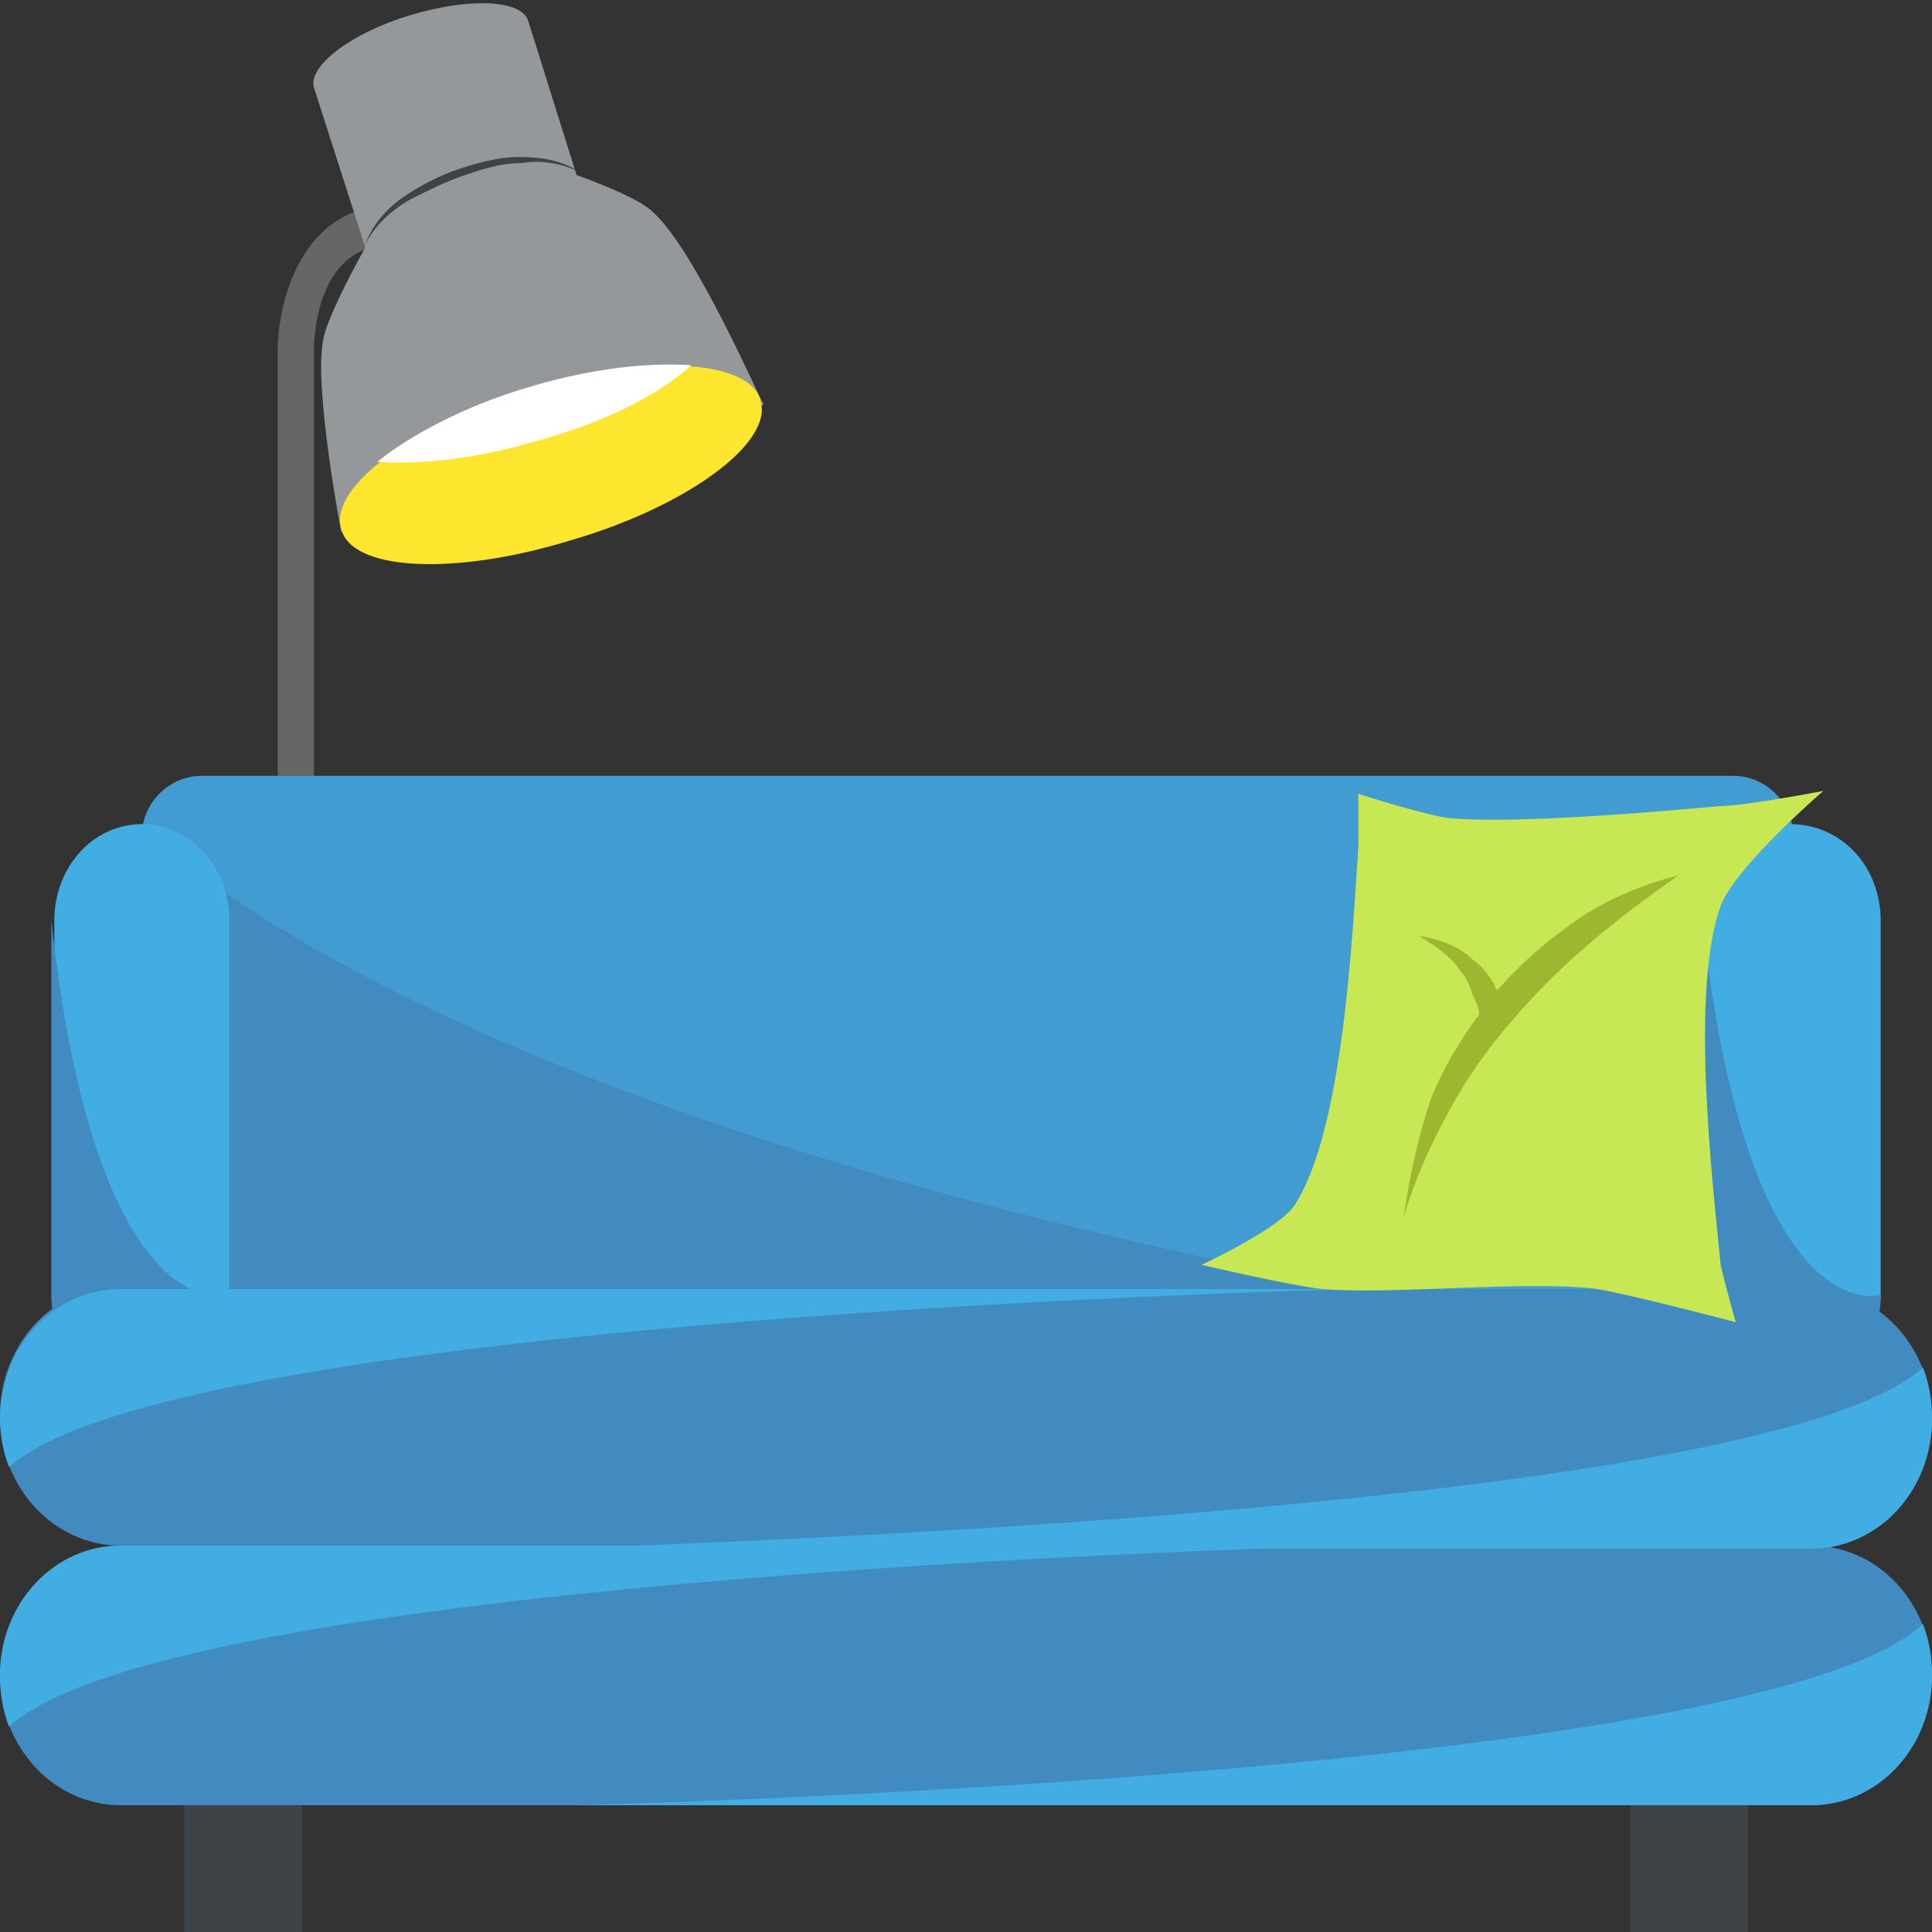
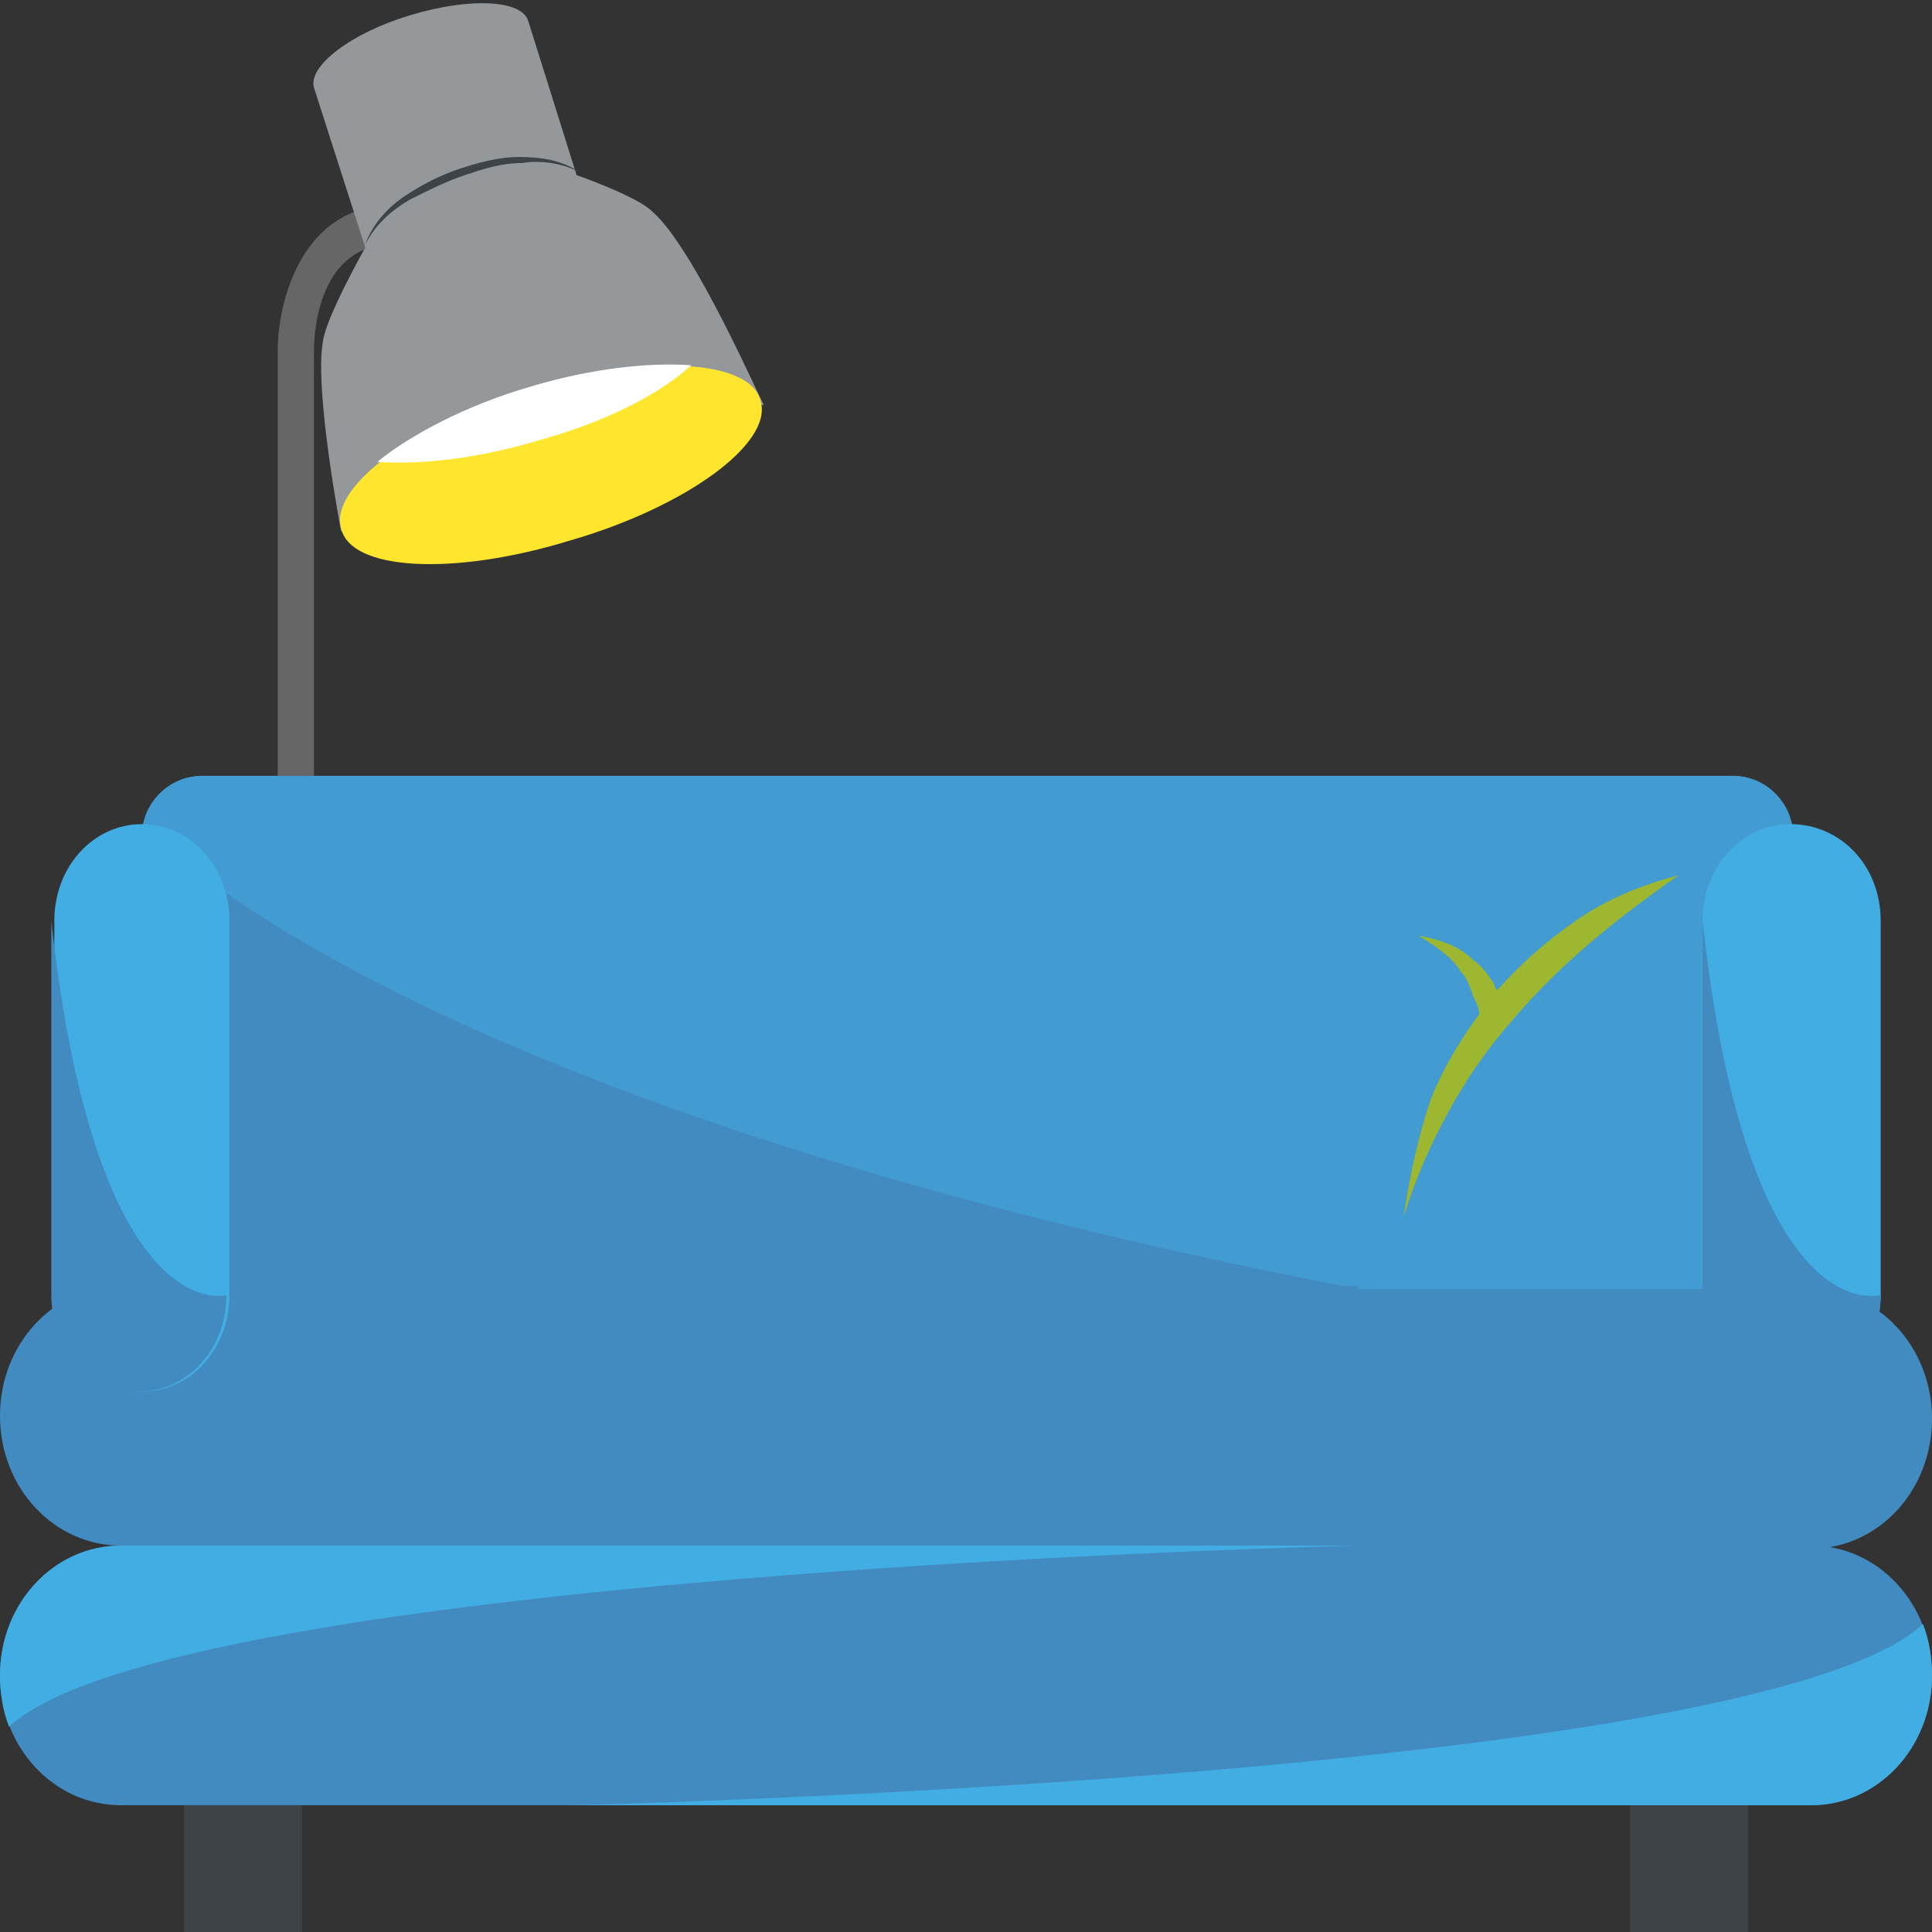
<svg xmlns="http://www.w3.org/2000/svg" width="800px" height="800px" viewBox="0 0 64 64" aria-hidden="true" role="img" class="iconify iconify--emojione" preserveAspectRatio="xMidYMid meet">
  <rect x="0" y="0" width="64" height="64" fill="#333333" stroke="none" />
  <path d="M10.4 34.2H9.2V11.6c0-1.6.8-4.8 3.8-4.8v1.3c-2.6 0-2.6 3.3-2.6 3.5v22.6" fill="#666">

</path>
  <path d="M21.6 7c-.5-.5-2.5-1.2-2.5-1.2L17.5.7c-.2-.7-1.9-.8-3.9-.2c-2 .6-3.4 1.7-3.2 2.4l1.7 5.3s-1.3 2.3-1.4 3.1c-.3 1.6.6 6.3.6 6.3l14-4.2c-.1-.1-2.3-5.2-3.7-6.4" fill="#94989b">

</path>
  <path d="M12.1 8.1c.2-.6.7-1.2 1.3-1.6c.6-.4 1.2-.7 1.8-.9c.6-.2 1.3-.4 2-.4s1.4.1 2 .5c-.6-.3-1.3-.4-1.9-.3c-.7 0-1.3.2-1.9.4c-.6.2-1.2.5-1.8.8c-.7.4-1.2.9-1.5 1.5" fill="#3e4347">

</path>
  <path d="M25.2 13.3c.4 1.4-2.5 3.5-6.3 4.6c-3.9 1.2-7.3 1-7.6-.4c-.4-1.4 2.5-3.5 6.3-4.6c3.8-1.2 7.3-1 7.6.4" fill="#ffe62e">

</path>
  <path d="M22.9 12.1c-1.4-.1-3.3.1-5.3.7c-2.1.6-4 1.6-5.1 2.5c1.4.1 3.3-.1 5.3-.7c2.2-.6 4-1.5 5.1-2.5" fill="#ffffff">

</path>
  <path d="M59.3 40.7c0 1.1-.9 2-2 2H6.7c-1.1 0-2-.9-2-2v-13c0-1.1.9-2 2-2h50.7c1.1 0 2 .9 2 2v13z" fill="#42ade2">

</path>
  <g fill="#428bc1">
    <path d="M59.3 40.7c0 1.1-.9 2-2 2H6.7c-1.1 0-2-.9-2-2v-13c0-1.1.9-2 2-2h50.7c1.1 0 2 .9 2 2v13z" opacity=".5">

</path>
    <path d="M45 42.7H4.7V27.3s8 9.2 40.3 15.4">

</path>
  </g>
  <path d="M62.3 30.5c0-1.8-1.3-3.2-3-3.2c-1.6 0-2.9 1.4-2.9 3.2v12.4c0 1.8 1.3 3.2 2.9 3.2c1.6 0 3-1.4 3-3.2V30.5" fill="#42ade2">

</path>
  <path d="M56.4 30.5v12.4c0 1.8 1.3 3.2 2.9 3.2c1.6 0 3-1.4 3-3.2c0 0-4.4 1.3-5.9-12.4" fill="#428bc1">

</path>
  <path fill="#3e4347" d="M6.1 59.8H10V64H6.1z">

</path>
  <g fill="#428bc1">
    <path d="M45 59.8H4c-2.2 0-4-1.9-4-4.3s1.8-4.3 4-4.3h41v8.6">

</path>
    <path d="M45 51.2H4c-2.2 0-4-1.9-4-4.3s1.8-4.3 4-4.3h41v8.6">

</path>
  </g>
  <path fill="#3e4347" d="M54 59.8h3.9V64H54z">

</path>
  <g fill="#428bc1">
    <path d="M19 51.2h41c2.2 0 4 1.9 4 4.3s-1.8 4.3-4 4.3H19v-8.6">

</path>
    <path d="M19 42.7h41c2.2 0 4 1.9 4 4.3s-1.8 4.3-4 4.3H19v-8.6">

</path>
  </g>
  <path d="M7.6 30.5c0-1.8-1.3-3.2-2.9-3.2c-1.6 0-2.9 1.4-2.9 3.2v12.4c0 1.8 1.3 3.2 2.9 3.2c1.6 0 2.9-1.4 2.9-3.2V30.5" fill="#42ade2">

</path>
  <path d="M1.7 30.5v12.4c0 1.8 1.3 3.2 2.9 3.2c1.6 0 2.9-1.4 2.9-3.2c.1 0-4.3 1.3-5.8-12.4" fill="#428bc1">

</path>
  <g fill="#42ade2">
-     <path d="M.3 48.6C.1 48.1 0 47.5 0 47c0-2.4 1.8-4.3 4-4.3h41S5.8 43.6.3 48.6">
- 
- </path>
    <path d="M.3 57.2c-.2-.5-.3-1.1-.3-1.7c0-2.4 1.8-4.3 4-4.3h41s-39.2.9-44.7 6">
- 
- </path>
-     <path d="M63.7 45.3c.2.5.3 1.1.3 1.7c0 2.4-1.8 4.3-4 4.3H19c0-.1 39.2-1 44.7-6">

</path>
    <path d="M63.7 53.8c.2.5.3 1.1.3 1.7c0 2.4-1.8 4.3-4 4.3H19s39.2-.9 44.7-6">

</path>
  </g>
-   <path d="M60.4 26.2S57.5 28.7 57 30c-1 2.8-.3 8.9 0 11.9c.1.5.5 1.9.5 1.9s-3.4-.9-4.6-1.1c-2.3-.3-6.8.2-9.1 0c-1-.1-4-.8-4-.8s2.6-1.2 3.1-2C44.5 37.4 44.8 31 45 28v-1.7s2.2.7 3 .8c2.2.2 6.8-.2 9-.4c.8 0 3.4-.5 3.4-.5" fill="#c7e755">
- 
- </path>
  <path d="M47.4 36.4c.4-1 1-2 1.6-2.8c0-.2-.1-.4-.2-.6c-.1-.3-.2-.6-.4-.8c-.3-.5-.9-.9-1.4-1.2c.6.1 1.3.3 1.8.8c.3.2.5.5.7.8c0 .1.1.2.1.2c.8-.9 1.6-1.6 2.6-2.3c1-.7 2.2-1.2 3.4-1.5c-2 1.4-3.9 2.9-5.5 4.8c-.8.9-1.5 1.9-2.1 3c-.6 1.1-1.1 2.2-1.5 3.5c.2-1.4.5-2.7.9-3.9" fill="#9db730">

</path>
</svg>